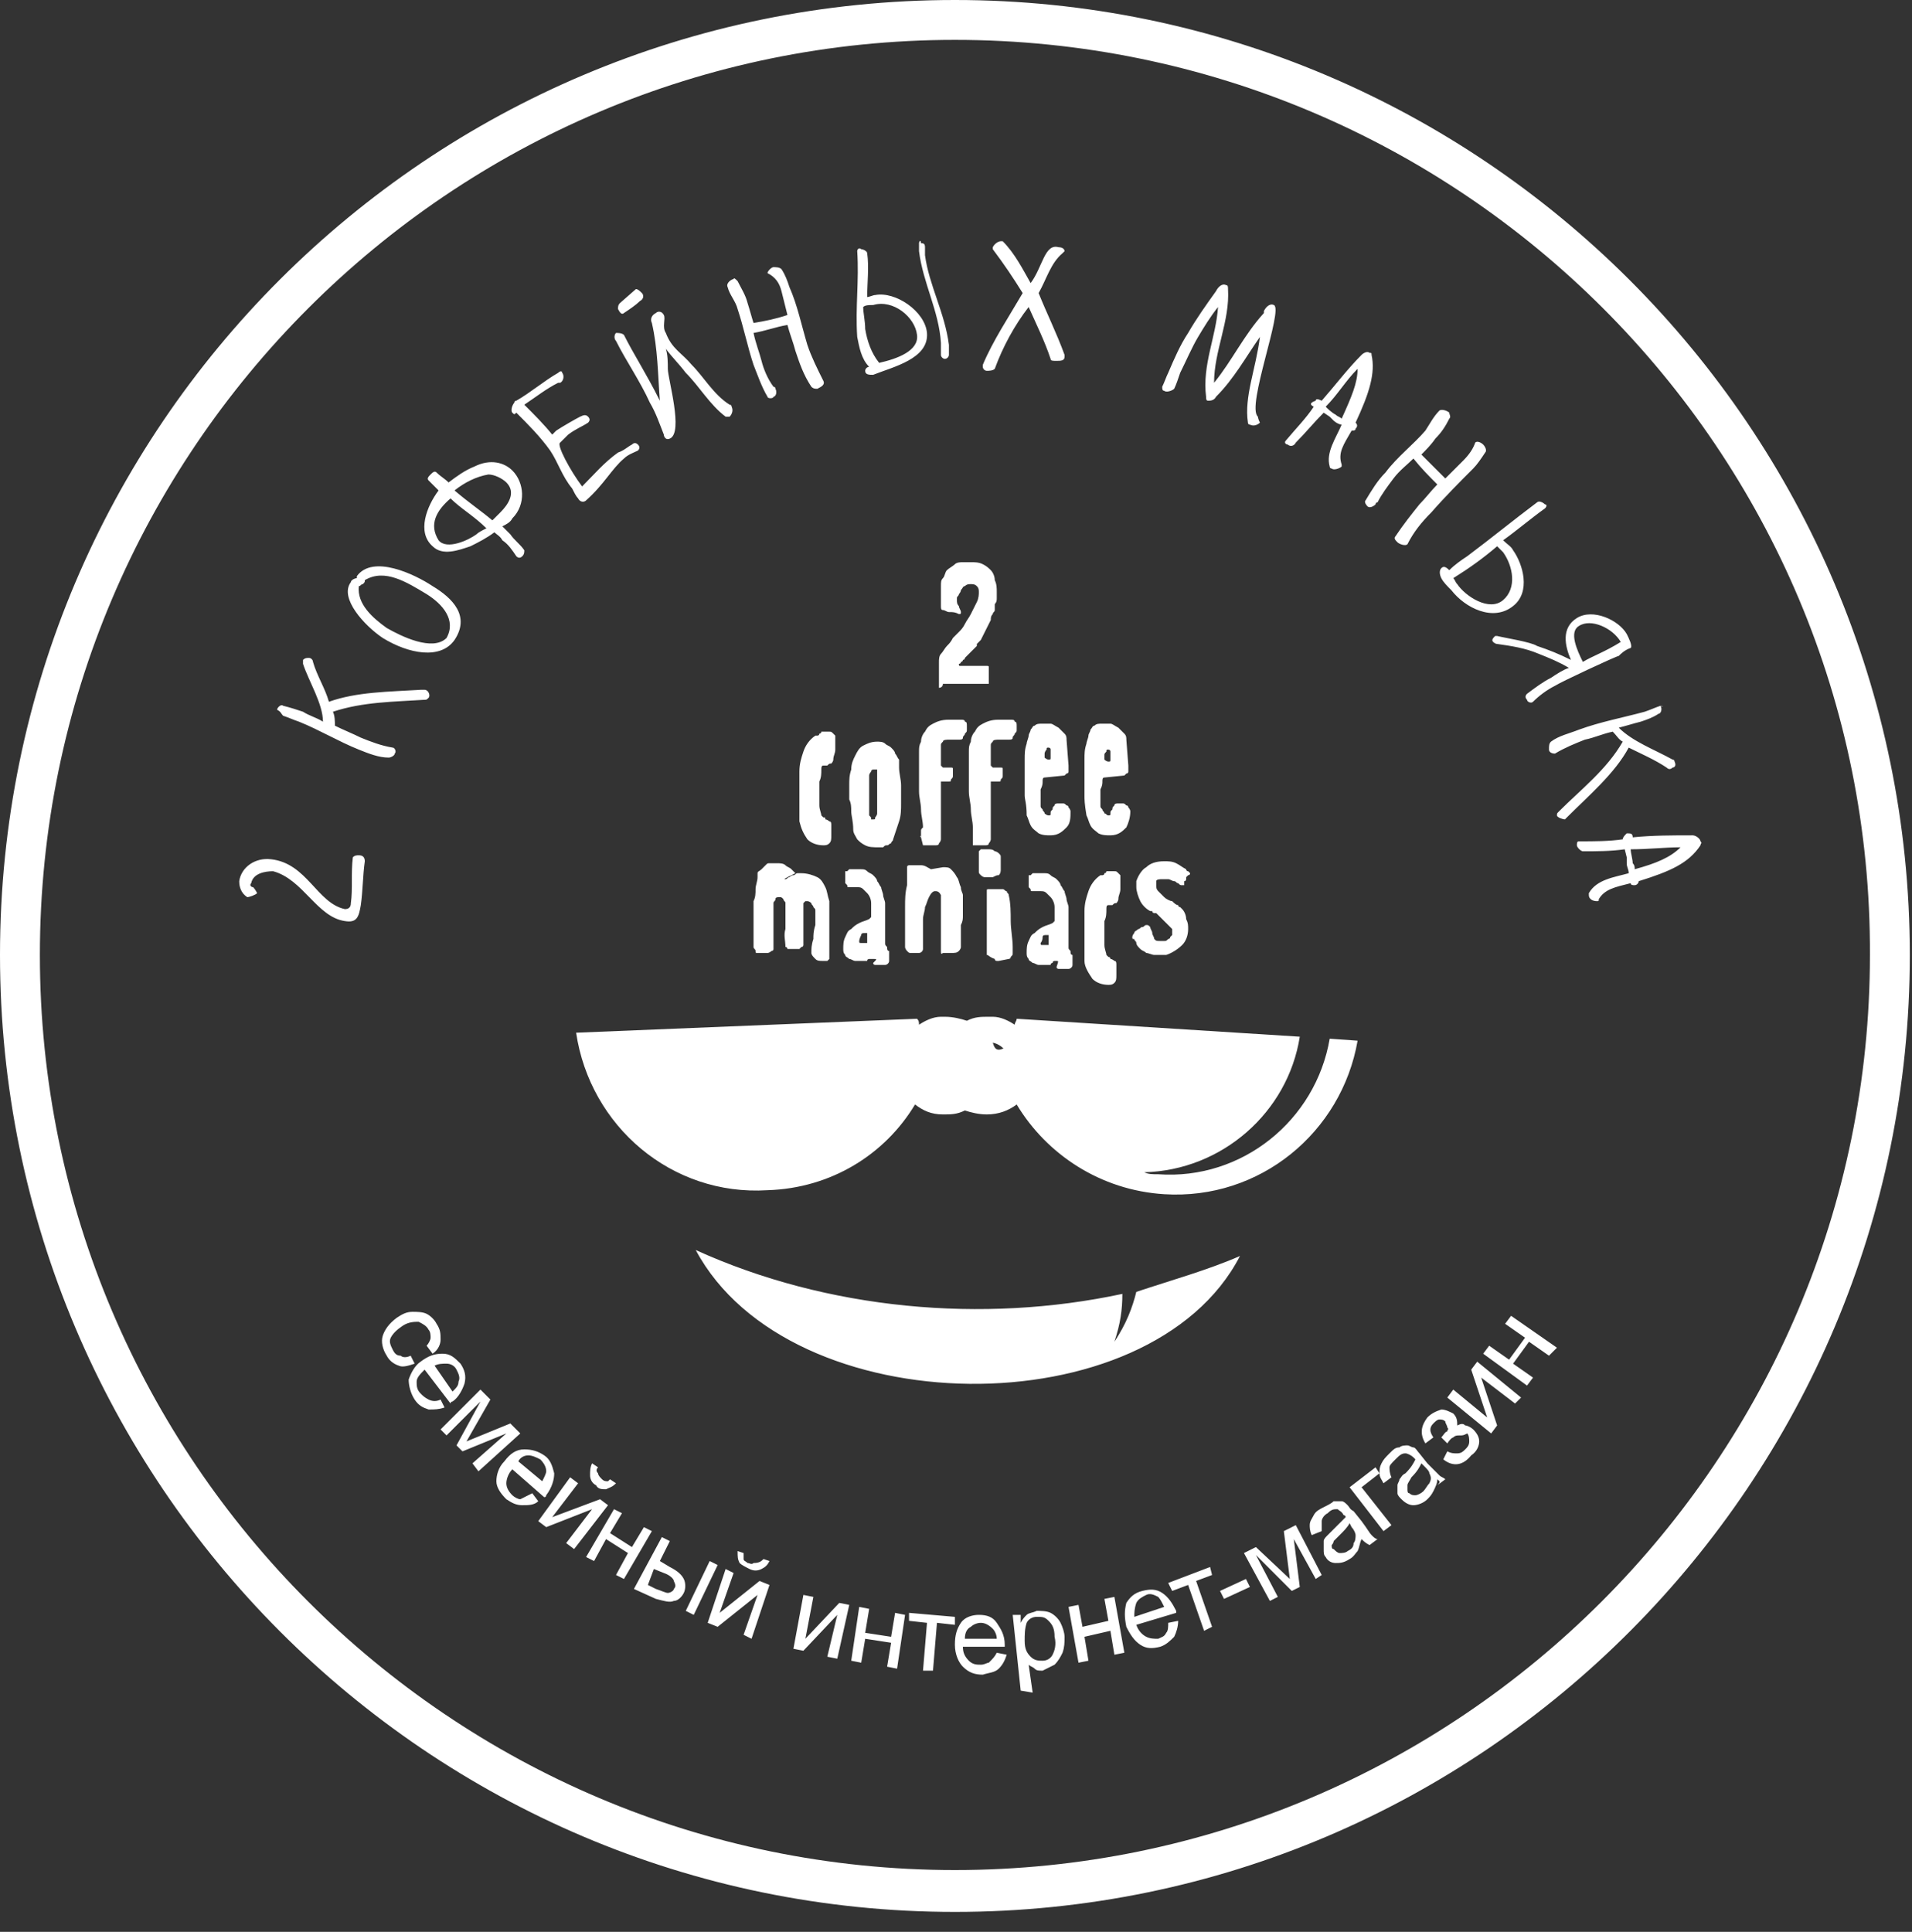
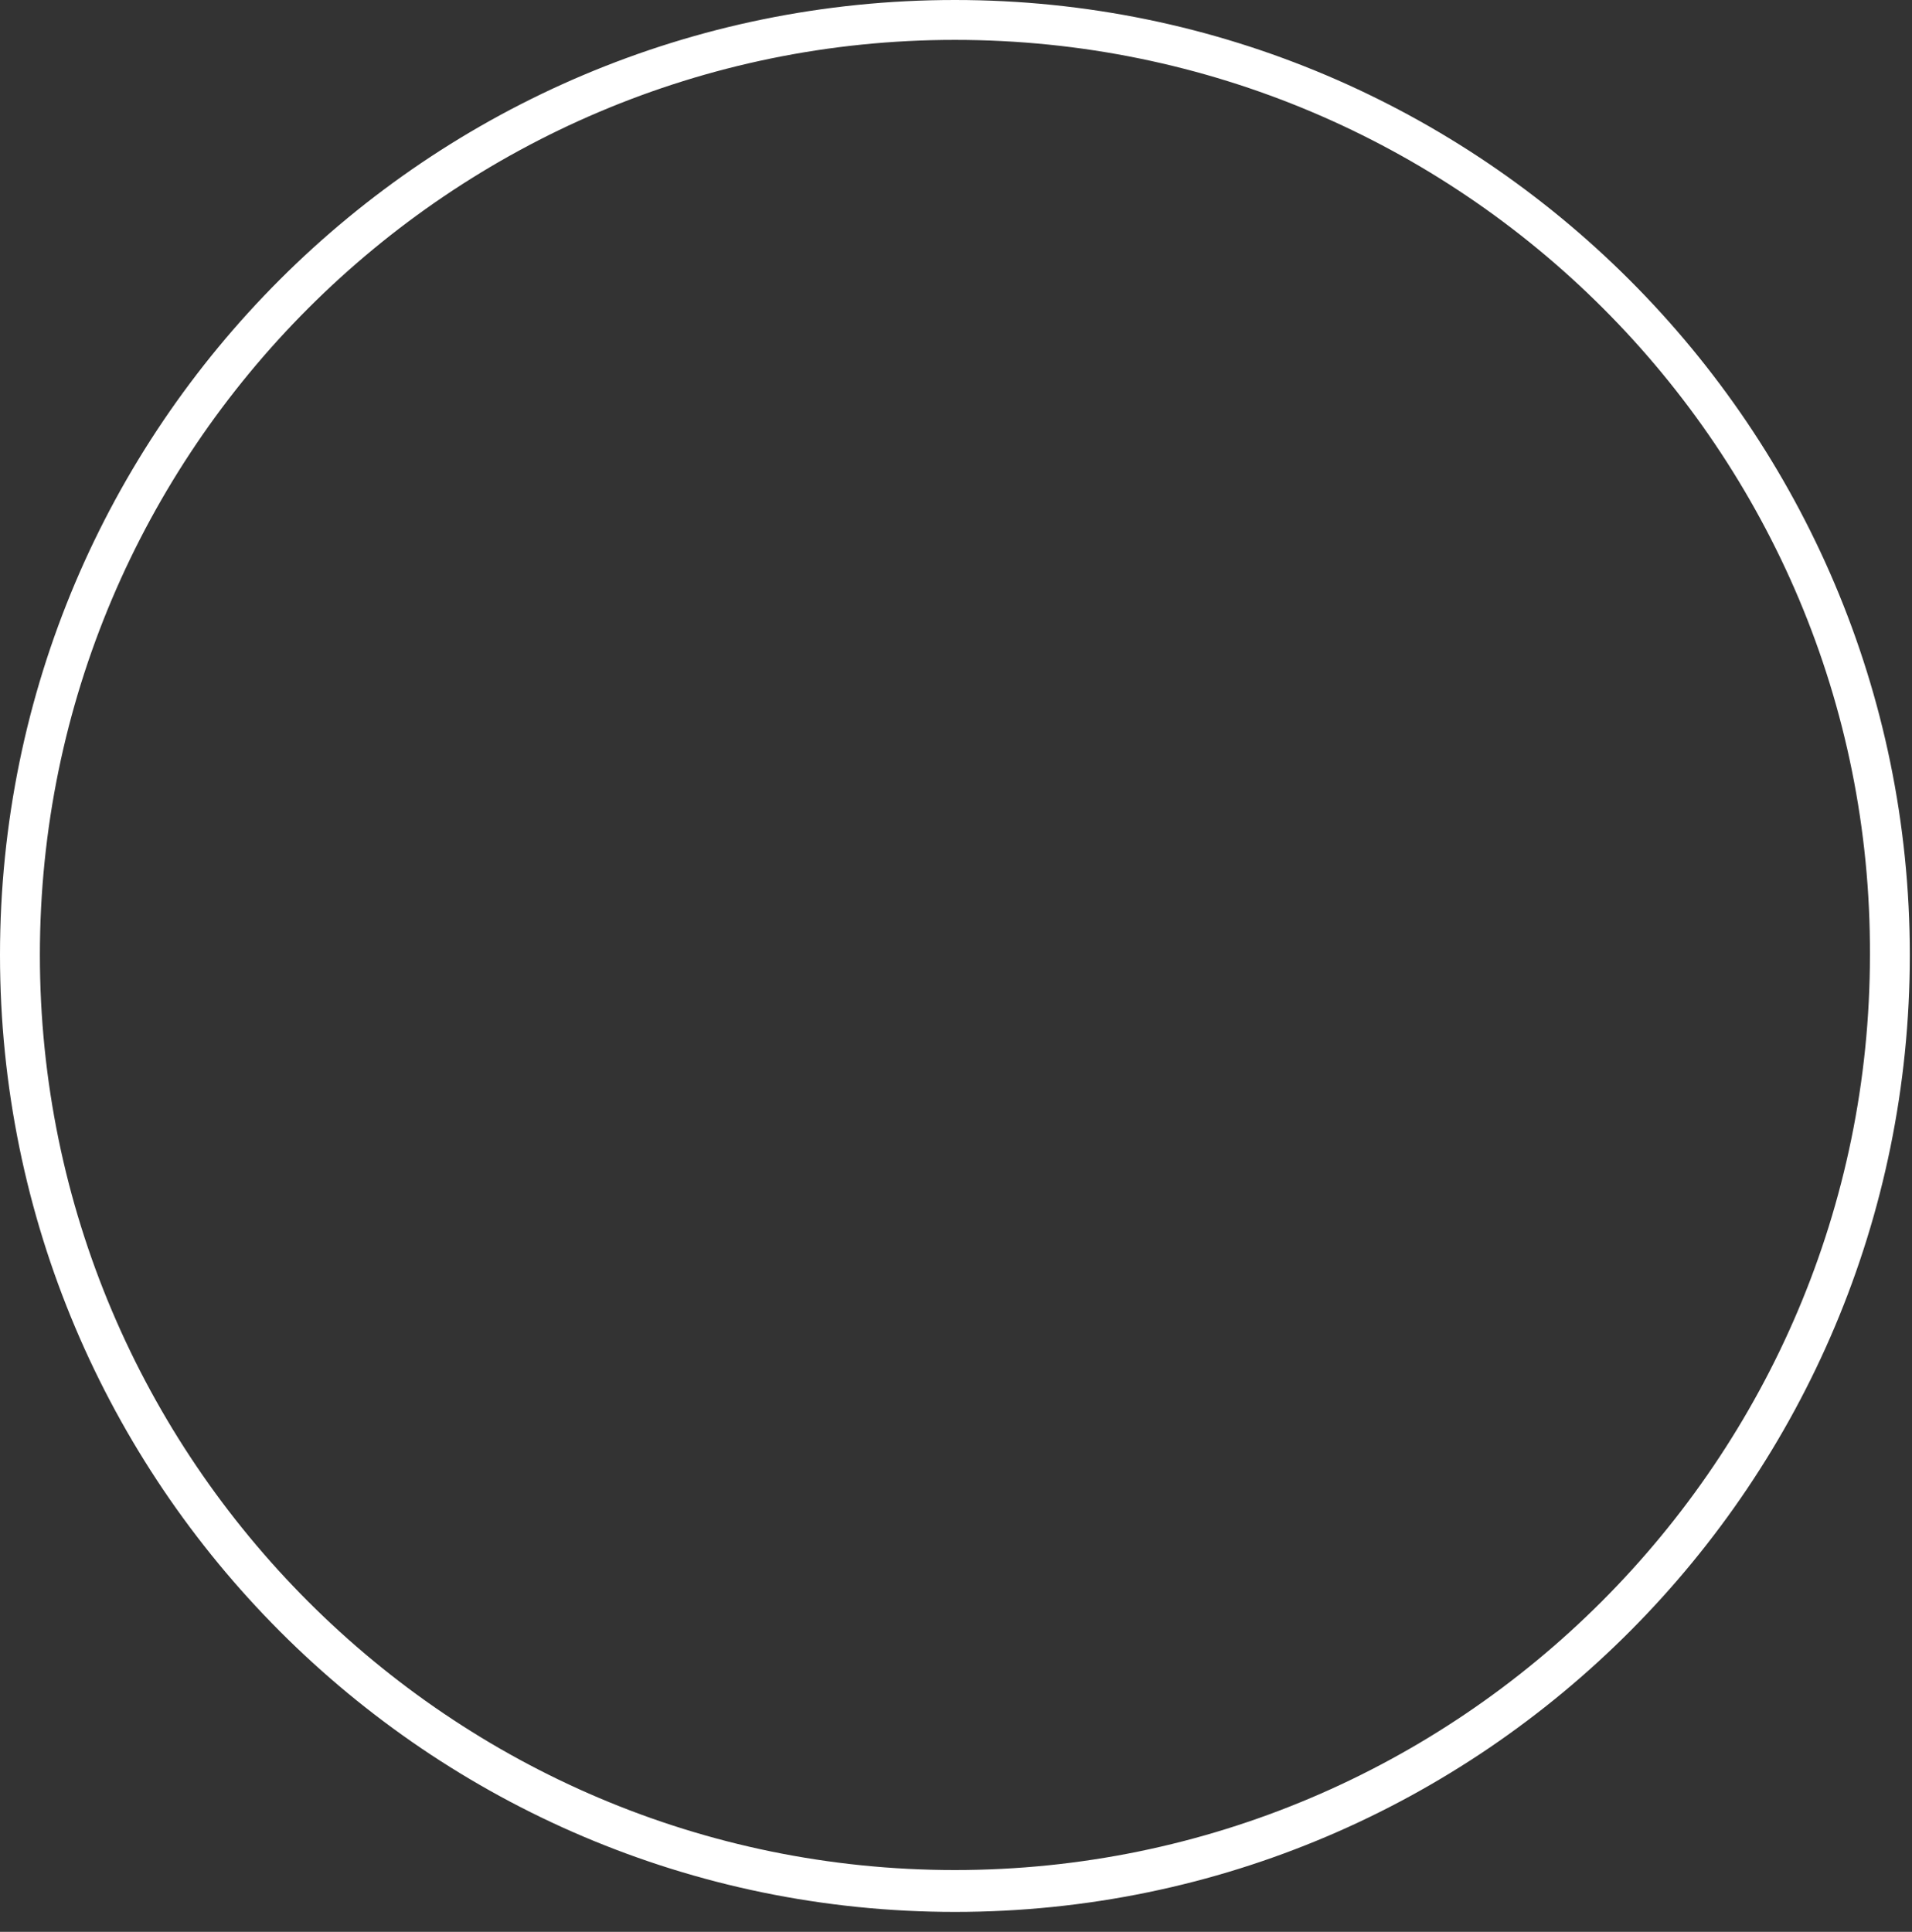
<svg xmlns="http://www.w3.org/2000/svg" width="97" height="98" viewBox="0 0 97 98" fill="none">
  <rect x="0" y="0" width="97" height="98" fill="#333333" stroke="none" />
-   <path d="M75.245 68.672L75.549 68.267L76.56 68.975L77.369 67.862L76.358 67.155L76.661 66.75L78.987 68.368L78.583 68.773L77.571 68.065L76.762 69.177L77.774 69.885L77.47 70.29L75.245 68.672ZM73.425 70.897L73.728 70.492L75.448 71.908L74.638 69.481L74.942 69.076L77.167 70.897L76.863 71.2L75.144 69.885L75.953 72.312L75.65 72.717L73.425 70.897ZM73.425 73.223L73.121 72.919C73.222 72.818 73.324 72.616 73.425 72.616C73.425 72.515 73.526 72.515 73.425 72.414C73.425 72.312 73.324 72.211 73.324 72.11C73.222 72.009 73.121 72.009 73.02 72.009C72.919 72.009 72.818 72.11 72.717 72.211C72.515 72.414 72.515 72.616 72.717 72.919L72.312 73.223C72.009 72.717 72.11 72.312 72.413 71.908C72.616 71.706 72.818 71.605 73.121 71.503C73.324 71.503 73.526 71.605 73.728 71.706C73.93 71.908 73.93 72.11 73.93 72.312C74.133 72.211 74.234 72.211 74.335 72.312C74.436 72.312 74.638 72.414 74.74 72.515C74.942 72.717 75.043 72.919 75.043 73.122C75.043 73.324 74.942 73.627 74.638 73.83C74.234 74.335 73.728 74.436 73.222 74.032L73.425 73.627C73.627 73.728 73.728 73.728 73.93 73.728C74.133 73.728 74.234 73.627 74.335 73.526C74.436 73.425 74.537 73.324 74.537 73.122C74.537 73.02 74.537 72.818 74.436 72.717C74.234 72.818 74.234 72.818 74.032 72.818C73.93 72.818 73.829 72.818 73.728 72.919C73.728 72.919 73.627 72.919 73.425 73.223C73.526 73.122 73.526 73.122 73.425 73.223ZM72.11 74.234C72.009 74.436 71.908 74.639 71.604 74.942C71.503 75.144 71.402 75.246 71.402 75.347C71.402 75.448 71.402 75.549 71.402 75.549C71.402 75.65 71.402 75.751 71.503 75.751C71.604 75.852 71.706 75.852 71.807 75.852C71.908 75.852 72.11 75.751 72.211 75.65C72.312 75.549 72.413 75.347 72.515 75.246C72.616 75.043 72.616 74.942 72.515 74.74C72.515 74.639 72.413 74.537 72.211 74.335L72.11 74.234ZM72.919 75.043C72.919 75.246 72.818 75.448 72.717 75.65C72.616 75.852 72.515 75.953 72.413 76.055C72.211 76.257 71.908 76.358 71.706 76.358C71.503 76.358 71.301 76.257 71.099 76.055C70.998 75.953 70.896 75.852 70.896 75.751C70.896 75.65 70.896 75.549 70.896 75.347C70.896 75.246 70.998 75.144 70.998 75.043C71.099 74.942 71.099 74.841 71.301 74.74C71.604 74.436 71.706 74.234 71.807 74.032L71.706 73.931C71.604 73.83 71.402 73.728 71.301 73.728C71.099 73.728 70.998 73.83 70.795 74.032C70.593 74.234 70.492 74.335 70.492 74.436C70.492 74.537 70.492 74.74 70.593 74.942L70.189 75.246C70.087 75.043 69.986 74.942 69.986 74.74C69.986 74.537 69.986 74.436 70.087 74.234C70.189 74.032 70.29 73.931 70.492 73.728C70.694 73.526 70.795 73.425 70.998 73.425C71.099 73.324 71.301 73.324 71.402 73.324C71.503 73.324 71.604 73.425 71.706 73.425C71.807 73.425 71.908 73.627 72.009 73.728L72.413 74.234C72.717 74.537 72.919 74.74 73.02 74.841C73.121 74.942 73.222 74.942 73.324 75.043L72.919 75.347C73.121 75.144 73.02 75.144 72.919 75.043ZM68.469 75.448L69.784 74.436L69.986 74.74L69.076 75.448L70.593 77.369L70.189 77.673L68.469 75.448ZM68.469 77.268C68.368 77.471 68.166 77.673 67.963 77.875C67.862 77.976 67.761 78.077 67.66 78.178C67.66 78.28 67.559 78.381 67.559 78.381C67.559 78.482 67.559 78.583 67.66 78.583C67.761 78.684 67.862 78.785 67.963 78.785C68.065 78.785 68.267 78.785 68.368 78.684C68.57 78.583 68.671 78.482 68.671 78.28C68.772 78.178 68.772 77.976 68.772 77.875C68.772 77.774 68.671 77.572 68.57 77.471L68.469 77.268ZM69.076 78.077C68.975 78.28 68.975 78.482 68.874 78.684C68.772 78.785 68.671 78.987 68.469 79.089C68.166 79.291 67.963 79.291 67.761 79.291C67.559 79.291 67.357 79.19 67.255 78.987C67.154 78.886 67.154 78.785 67.154 78.583C67.154 78.482 67.154 78.28 67.154 78.178C67.154 78.077 67.255 77.976 67.357 77.875C67.458 77.774 67.559 77.673 67.66 77.572C67.963 77.268 68.166 77.066 68.267 76.965C68.267 76.864 68.166 76.864 68.166 76.864C68.065 76.661 67.963 76.661 67.862 76.56C67.66 76.56 67.559 76.56 67.357 76.763C67.154 76.864 67.053 77.066 67.053 77.167C67.053 77.268 67.053 77.471 67.053 77.673L66.548 77.875C66.446 77.673 66.446 77.471 66.446 77.369C66.446 77.167 66.548 77.066 66.649 76.864C66.75 76.661 66.952 76.56 67.154 76.459C67.357 76.358 67.559 76.257 67.66 76.156C67.862 76.156 67.963 76.156 68.065 76.156C68.166 76.156 68.267 76.257 68.368 76.358C68.469 76.459 68.469 76.56 68.671 76.661L69.076 77.167C69.379 77.572 69.481 77.774 69.582 77.875C69.683 77.976 69.784 78.077 69.885 78.077L69.481 78.381C69.278 78.28 69.177 78.178 69.076 78.077ZM63.109 78.785L63.716 78.482L65.435 80.1L65.132 77.673L65.739 77.369L67.053 79.898L66.75 80.1L65.637 78.077L65.941 80.505L65.536 80.707L63.716 78.886L64.828 81.01L64.424 81.213L63.109 78.785ZM62.098 81.111L61.895 80.707L63.21 80.1L63.412 80.505L62.098 81.111ZM59.266 80.302L61.39 79.493L61.491 79.898L60.682 80.201L61.491 82.527L61.086 82.73L60.277 80.403L59.468 80.707L59.266 80.302ZM57.546 82.022L59.063 81.516C58.962 81.314 58.861 81.111 58.76 81.01C58.558 80.909 58.355 80.808 58.153 80.909C57.951 81.01 57.749 81.111 57.648 81.314C57.546 81.617 57.546 81.819 57.546 82.022ZM59.266 82.325L59.771 82.224C59.771 82.527 59.67 82.831 59.569 83.033C59.367 83.235 59.165 83.438 58.861 83.539C58.457 83.64 58.153 83.64 57.85 83.438C57.546 83.235 57.344 82.932 57.142 82.527C57.041 82.022 57.041 81.718 57.142 81.314C57.344 81.01 57.546 80.808 57.951 80.707C58.355 80.606 58.659 80.606 58.962 80.808C59.266 81.01 59.468 81.314 59.67 81.718V81.819L57.648 82.426C57.749 82.73 57.951 82.932 58.153 83.033C58.355 83.134 58.558 83.134 58.76 83.134C58.962 83.033 59.063 83.033 59.165 82.831C59.266 82.73 59.266 82.527 59.266 82.325ZM54.209 81.516L54.715 81.415L54.917 82.527L56.232 82.224L56.029 81.111L56.535 81.01L57.041 83.842L56.535 83.943L56.333 82.73L55.018 83.033L55.22 84.247L54.715 84.348L54.209 81.516ZM51.984 83.235C51.984 83.64 52.085 83.842 52.287 84.044C52.49 84.247 52.692 84.247 52.894 84.247C53.096 84.247 53.299 84.145 53.4 83.943C53.501 83.741 53.602 83.438 53.501 83.033C53.501 82.628 53.4 82.426 53.198 82.224C52.995 82.022 52.894 82.022 52.591 82.022C52.389 82.022 52.186 82.123 52.085 82.325C51.984 82.628 51.984 82.932 51.984 83.235ZM51.782 85.764L51.377 81.921H51.782V82.325C51.883 82.123 51.984 82.022 52.085 81.921C52.186 81.819 52.389 81.819 52.591 81.718C52.793 81.718 53.096 81.718 53.299 81.819C53.501 81.921 53.703 82.123 53.804 82.325C53.906 82.527 54.007 82.831 54.007 83.033C54.007 83.336 54.007 83.539 53.906 83.842C53.804 84.044 53.703 84.247 53.501 84.449C53.299 84.55 53.096 84.651 52.894 84.752C52.692 84.752 52.591 84.752 52.49 84.651C52.389 84.55 52.287 84.55 52.186 84.449L52.389 85.865L51.782 85.764ZM48.95 83.134H50.568C50.568 82.932 50.467 82.73 50.366 82.628C50.163 82.426 49.961 82.325 49.759 82.325C49.557 82.325 49.354 82.426 49.253 82.527C49.051 82.628 48.95 82.831 48.95 83.134ZM50.568 83.842L51.074 83.943C50.973 84.247 50.871 84.449 50.669 84.651C50.467 84.853 50.163 84.853 49.86 84.955C49.456 84.955 49.152 84.853 48.849 84.55C48.646 84.348 48.444 83.943 48.444 83.438C48.444 82.932 48.545 82.628 48.748 82.325C48.95 82.022 49.354 81.921 49.658 81.921C50.062 81.921 50.366 82.022 50.568 82.325C50.77 82.628 50.973 82.932 50.973 83.438V83.539H48.849C48.849 83.842 48.95 84.044 49.152 84.247C49.354 84.449 49.557 84.449 49.759 84.449C49.961 84.449 50.062 84.348 50.163 84.348C50.366 84.145 50.467 84.044 50.568 83.842ZM46.118 81.819L48.444 82.022V82.426L47.534 82.325L47.332 84.752H46.826L47.028 82.325L46.118 82.224V81.819ZM43.59 81.516L44.095 81.617L43.893 82.831L45.208 83.033L45.41 81.819L45.916 81.921L45.511 84.651L45.005 84.55L45.208 83.336L43.893 83.134L43.691 84.348L43.185 84.247L43.59 81.516ZM40.758 80.909L41.264 81.01L40.859 83.134L42.578 81.314L43.084 81.415L42.477 84.145L41.971 84.044L42.477 81.921L40.758 83.741L40.252 83.64L40.758 80.909ZM38.735 79.089L39.038 79.19C38.937 79.392 38.836 79.493 38.634 79.594C38.432 79.695 38.229 79.695 38.027 79.594C37.825 79.493 37.623 79.392 37.521 79.291C37.42 79.089 37.42 78.987 37.42 78.684L37.724 78.785C37.724 78.886 37.724 78.987 37.724 79.089C37.724 79.19 37.825 79.19 37.926 79.291C38.027 79.291 38.128 79.392 38.229 79.291C38.533 79.291 38.634 79.19 38.735 79.089ZM36.813 79.594L37.218 79.797L36.51 81.819L38.533 80.201L39.038 80.403L38.128 83.134L37.724 82.932L38.432 80.909L36.409 82.527L35.903 82.325L36.813 79.594ZM32.869 80.403L33.274 80.606C33.577 80.707 33.779 80.808 33.88 80.808C33.982 80.808 34.184 80.707 34.184 80.606C34.285 80.504 34.285 80.403 34.184 80.201C34.184 80.1 33.982 79.898 33.678 79.797L33.173 79.594L32.869 80.403ZM33.577 77.976L33.982 78.178L33.476 79.19L33.982 79.493C34.386 79.695 34.589 79.898 34.69 80.1C34.791 80.302 34.791 80.606 34.69 80.808C34.589 81.01 34.386 81.213 34.184 81.213C33.982 81.314 33.678 81.213 33.274 81.111L32.161 80.606L33.577 77.976ZM36.004 79.19L36.409 79.392L35.195 81.921L34.791 81.718L36.004 79.19ZM31.15 76.56L31.554 76.763L30.948 77.774L32.06 78.482L32.667 77.471L33.071 77.673L31.655 80.1L31.251 79.898L31.858 78.785L30.745 78.077L30.139 79.19L29.734 78.987L31.15 76.56ZM30.948 75.043L31.251 75.246C31.049 75.448 30.948 75.448 30.745 75.549C30.543 75.549 30.341 75.549 30.24 75.347C30.037 75.246 29.936 75.043 29.936 74.841C29.936 74.639 29.936 74.436 30.037 74.234L30.341 74.436C30.24 74.537 30.24 74.639 30.341 74.74C30.341 74.841 30.442 74.942 30.543 75.043C30.644 75.144 30.745 75.144 30.846 75.144C30.745 75.246 30.846 75.144 30.948 75.043ZM28.925 74.942L29.329 75.246L28.015 76.965L30.442 76.055L30.846 76.358L29.127 78.583L28.723 78.28L30.037 76.56L27.711 77.471L27.307 77.167L28.925 74.942ZM26.295 74.133L27.509 75.144C27.61 74.942 27.711 74.74 27.711 74.639C27.711 74.436 27.61 74.234 27.408 74.032C27.206 73.931 27.003 73.83 26.801 73.83C26.599 73.83 26.396 73.931 26.295 74.133ZM27.003 75.751L27.307 76.156C27.104 76.358 26.801 76.358 26.498 76.358C26.194 76.358 25.992 76.257 25.689 76.055C25.385 75.751 25.183 75.448 25.183 75.144C25.183 74.841 25.284 74.436 25.587 74.133C25.891 73.728 26.194 73.526 26.599 73.526C27.003 73.526 27.307 73.627 27.61 73.83C27.913 74.032 28.015 74.335 28.116 74.74C28.116 75.043 28.015 75.448 27.711 75.852C27.711 75.852 27.711 75.953 27.61 75.953L25.992 74.537C25.79 74.74 25.689 75.043 25.689 75.246C25.689 75.448 25.79 75.65 25.992 75.852C26.093 75.953 26.295 76.055 26.396 76.055C26.599 75.953 26.801 75.852 27.003 75.751ZM24.374 70.492L24.879 70.998L23.666 73.122L25.891 72.211L26.396 72.717L24.273 74.639L23.969 74.234L25.689 72.717L23.463 73.627L23.16 73.324L24.374 71.099L22.654 72.818L22.351 72.515L24.374 70.492ZM22.048 69.278L22.958 70.593C23.16 70.391 23.261 70.29 23.261 70.088C23.362 69.885 23.261 69.683 23.16 69.481C23.059 69.278 22.857 69.177 22.654 69.177C22.452 69.177 22.25 69.177 22.048 69.278ZM22.351 70.998L22.553 71.402C22.25 71.503 22.048 71.503 21.744 71.503C21.441 71.402 21.238 71.301 21.036 70.998C20.834 70.694 20.733 70.29 20.733 69.986C20.834 69.683 21.036 69.278 21.34 69.076C21.744 68.773 22.048 68.672 22.452 68.672C22.857 68.672 23.059 68.874 23.362 69.177C23.565 69.481 23.666 69.784 23.565 70.189C23.463 70.492 23.261 70.897 22.958 71.099C22.958 71.099 22.857 71.099 22.857 71.2L21.542 69.481C21.34 69.683 21.137 69.885 21.137 70.088C21.137 70.29 21.137 70.492 21.34 70.694C21.441 70.796 21.542 70.897 21.744 70.998C21.946 71.099 22.149 71.099 22.351 70.998ZM20.834 68.773L21.036 69.177C20.733 69.278 20.429 69.38 20.227 69.278C19.924 69.177 19.721 68.975 19.62 68.773C19.418 68.469 19.317 68.065 19.418 67.761C19.519 67.458 19.721 67.155 20.126 66.851C20.429 66.649 20.632 66.548 20.935 66.548C21.137 66.548 21.441 66.548 21.643 66.649C21.845 66.75 22.048 66.952 22.149 67.155C22.351 67.458 22.351 67.66 22.351 67.964C22.351 68.166 22.25 68.469 21.947 68.672L21.643 68.267C21.744 68.166 21.845 67.964 21.845 67.862C21.845 67.761 21.845 67.559 21.744 67.458C21.643 67.256 21.441 67.155 21.238 67.053C21.036 67.053 20.733 67.053 20.429 67.256C20.126 67.458 19.924 67.66 19.823 67.862C19.721 68.065 19.823 68.267 19.924 68.469C20.025 68.672 20.126 68.773 20.328 68.773C20.429 68.874 20.632 68.874 20.834 68.773ZM85.258 42.983C84.752 43.489 84.044 43.792 82.932 44.096C82.932 43.994 82.932 43.893 82.831 43.792C82.831 43.59 82.729 43.286 82.729 43.084C83.64 43.084 84.449 42.983 85.258 42.983ZM82.325 42.578C81.617 42.68 80.909 42.68 80.1 42.68C79.999 42.68 79.999 42.781 79.999 42.882C79.999 42.983 80.201 43.185 80.302 43.185C81.01 43.185 81.718 43.185 82.426 43.084L82.527 43.489C82.527 43.59 82.527 43.691 82.527 43.792C82.527 43.994 82.628 44.096 82.628 44.298C81.92 44.5 81.01 44.601 80.606 45.309V45.41C80.606 45.612 80.808 45.714 81.01 45.714C81.111 45.714 81.111 45.714 81.111 45.612C81.415 45.107 81.92 45.006 82.729 44.803C82.729 44.905 82.831 44.905 82.932 44.905C83.033 44.905 83.134 44.803 83.134 44.702C84.752 44.197 85.662 43.792 86.269 42.882C86.269 42.781 86.37 42.781 86.269 42.68C86.269 42.578 86.067 42.376 85.865 42.376C84.853 42.376 83.842 42.376 82.831 42.477C82.831 42.275 82.729 42.275 82.527 42.275C82.426 42.376 82.325 42.477 82.325 42.578ZM84.246 35.802C83.943 35.904 83.741 36.005 83.437 36.106C82.325 36.409 81.212 36.611 80.1 37.016C79.594 37.218 79.088 37.319 78.684 37.623C78.583 37.724 78.583 37.825 78.583 38.027C78.583 38.129 78.684 38.23 78.886 38.23C79.392 37.926 79.897 37.724 80.403 37.522C80.909 37.42 81.313 37.218 81.819 37.117C82.021 37.319 82.123 37.522 82.325 37.623C81.516 39.039 80.201 40.05 79.088 41.163C78.987 41.264 78.987 41.264 78.987 41.365C78.987 41.466 79.291 41.567 79.392 41.567L79.493 41.466C80.606 40.353 81.92 39.241 82.628 37.926C83.235 38.23 83.943 38.533 84.55 38.938C84.651 39.039 84.752 39.039 84.853 38.938C84.954 38.938 85.055 38.836 84.954 38.634C84.954 38.634 84.954 38.533 84.853 38.533C83.943 38.027 82.831 37.623 82.123 36.915C82.527 36.814 82.831 36.712 83.235 36.611C83.538 36.51 83.842 36.409 84.145 36.207C84.246 36.207 84.347 36.005 84.246 35.802C84.449 35.904 84.347 35.802 84.246 35.802ZM82.224 32.566C81.415 33.072 80.808 33.274 80.302 33.577C79.999 32.971 79.594 32.06 80.1 31.757C80.707 31.352 81.819 31.858 82.224 32.566ZM82.729 32.869C82.831 32.768 82.628 32.364 82.527 32.161C82.123 31.453 80.808 30.847 79.999 31.352C79.19 31.858 79.392 32.768 79.695 33.476C79.088 33.173 78.583 32.971 77.976 32.768C77.672 32.566 76.358 32.364 75.953 32.263C75.852 32.263 75.852 32.263 75.852 32.263C75.751 32.364 75.65 32.465 75.751 32.566C75.751 32.566 75.852 32.667 75.953 32.667C76.661 32.768 77.369 32.869 78.077 33.173C78.583 33.375 79.088 33.577 79.594 33.881C79.291 33.982 78.987 34.184 78.684 34.386C78.279 34.589 77.875 34.892 77.47 35.196C77.369 35.297 77.369 35.398 77.47 35.499C77.47 35.6 77.672 35.701 77.774 35.6C78.077 35.297 78.482 34.993 78.886 34.791C79.19 34.589 82.021 33.274 82.123 33.274C82.224 33.173 82.426 32.971 82.729 32.869ZM75.953 27.711C76.054 27.813 76.156 27.914 76.257 28.015C76.762 28.723 76.965 29.835 76.257 30.442C75.549 31.049 74.335 30.24 73.93 29.633C73.829 29.532 73.829 29.431 73.728 29.33C74.537 28.824 75.245 28.318 75.953 27.711ZM77.976 25.486C76.762 26.397 75.65 27.307 74.436 28.217C74.133 28.419 73.829 28.622 73.526 28.925C73.324 28.723 73.222 28.723 73.121 28.824C73.02 28.925 73.02 29.127 73.121 29.33C73.222 29.532 73.425 29.734 73.627 29.936C74.335 30.847 75.751 31.555 76.762 30.745C77.672 30.038 77.268 28.622 76.762 27.914C76.661 27.711 76.459 27.61 76.257 27.408C76.965 26.902 77.672 26.296 78.38 25.79C78.482 25.689 78.482 25.588 78.38 25.588C78.279 25.486 78.077 25.385 77.976 25.486ZM74.234 23.363C73.93 23.666 73.627 23.969 73.324 24.273C72.919 23.868 72.515 23.464 72.11 23.059C72.312 22.857 72.616 22.553 72.818 22.25C73.121 21.947 73.324 21.643 73.526 21.239C73.627 21.138 73.526 21.036 73.526 20.935C73.425 20.834 73.121 20.733 73.02 20.834C72.717 21.138 72.515 21.542 72.312 21.846C71.706 22.553 70.896 23.16 70.29 23.969C69.885 24.374 69.582 24.88 69.278 25.385C69.177 25.486 69.379 25.689 69.379 25.689C69.481 25.79 69.683 25.689 69.784 25.588C69.784 25.588 69.784 25.486 69.885 25.486C70.087 25.082 70.391 24.677 70.694 24.273C70.998 23.868 71.402 23.565 71.706 23.261C72.11 23.767 72.515 24.172 72.919 24.576C72.616 24.88 72.312 25.284 72.009 25.588C71.604 26.093 71.2 26.599 70.795 27.206C70.694 27.307 70.795 27.408 70.896 27.509C70.998 27.61 71.301 27.711 71.402 27.61C71.706 27.003 72.11 26.498 72.616 25.992C73.324 25.183 74.032 24.475 74.74 23.767C74.942 23.565 75.144 23.261 75.346 22.958C75.448 22.857 75.346 22.655 75.245 22.553C75.144 22.452 74.942 22.351 74.841 22.452C74.74 22.756 74.537 23.059 74.234 23.363ZM68.874 18.71C68.874 19.418 68.57 20.126 68.065 21.239C67.963 21.138 67.862 21.138 67.761 21.036C67.559 20.935 67.357 20.733 67.255 20.632C67.862 20.025 68.267 19.317 68.874 18.71ZM66.649 20.632C66.244 21.239 65.739 21.744 65.233 22.351C65.132 22.452 65.233 22.553 65.334 22.553C65.435 22.655 65.637 22.655 65.739 22.452C66.244 21.947 66.649 21.441 67.154 20.935L67.458 21.138C67.559 21.239 67.559 21.239 67.66 21.34C67.761 21.441 67.963 21.542 68.065 21.542C67.761 22.25 67.255 22.958 67.458 23.666C67.458 23.666 67.458 23.767 67.559 23.767C67.66 23.868 67.963 23.767 68.065 23.666V23.565C67.862 22.958 68.166 22.553 68.57 21.846C68.671 21.846 68.772 21.846 68.772 21.744C68.874 21.643 68.874 21.542 68.772 21.441C69.481 19.924 69.784 18.913 69.582 18.002C69.582 17.901 69.582 17.901 69.481 17.901C69.379 17.8 69.177 17.901 69.076 18.002C68.368 18.71 67.761 19.519 67.053 20.328C66.851 20.227 66.75 20.227 66.75 20.328C66.446 20.43 66.446 20.531 66.649 20.632ZM63.817 21.138C63.21 20.632 65.132 15.676 64.626 15.474C64.424 15.373 64.221 15.575 64.12 15.777C64.12 15.777 64.12 15.777 64.12 15.879C63.109 16.991 62.502 18.306 61.592 19.418C61.592 17.8 62.401 16.283 62.3 14.665C62.3 14.564 62.3 14.463 62.199 14.463C61.996 14.361 61.794 14.564 61.693 14.766C61.187 15.474 60.682 16.182 60.277 16.89C59.873 17.497 59.569 18.205 59.266 18.913C59.165 19.115 59.063 19.418 58.962 19.62C58.962 19.722 58.962 19.823 59.063 19.823C59.165 19.924 59.468 19.823 59.569 19.722C59.67 19.519 59.771 19.216 59.873 18.913C60.176 18.306 60.479 17.598 60.783 17.092C61.086 16.586 61.39 16.081 61.794 15.575C61.693 17.092 60.985 18.508 61.187 20.126C61.187 20.227 61.187 20.328 61.288 20.328C61.39 20.328 61.592 20.328 61.693 20.126C62.603 19.216 63.21 18.104 63.918 17.092C63.716 18.71 63.109 20.126 63.311 21.441C63.311 21.542 63.412 21.542 63.412 21.542C63.615 21.643 63.817 21.542 63.918 21.441C63.817 21.239 63.817 21.138 63.817 21.138ZM52.287 14.361C51.883 13.653 51.478 12.844 50.871 12.238H50.77C50.669 12.238 50.467 12.339 50.366 12.541V12.642C50.973 13.451 51.377 14.058 51.883 14.867C51.175 16.081 50.366 17.294 49.86 18.508V18.609C49.86 18.71 49.961 18.811 50.062 18.811C50.163 18.811 50.366 18.811 50.467 18.71C50.871 17.598 51.478 16.485 52.186 15.575C52.591 16.485 52.995 17.294 53.299 18.205C53.299 18.306 53.4 18.306 53.602 18.306C53.804 18.306 54.007 18.306 54.007 18.104V18.002C53.602 16.89 53.096 15.879 52.692 14.867C53.096 14.159 53.299 13.35 53.906 12.844L54.007 12.743C54.007 12.642 53.906 12.541 53.703 12.541C52.995 12.339 52.894 13.552 52.287 14.361ZM46.624 12.339C46.624 12.44 46.624 12.642 46.624 12.743C46.826 14.361 47.635 15.777 47.736 17.395C47.736 17.598 47.736 17.699 47.736 18.002C47.736 18.104 47.837 18.205 47.938 18.205C48.04 18.205 48.141 18.104 48.141 18.002C48.141 17.8 48.141 17.598 48.141 17.497C47.938 15.879 47.129 14.463 46.927 12.945C46.927 12.844 46.927 12.642 46.927 12.541C46.927 12.339 46.826 12.339 46.725 12.339C46.725 12.136 46.624 12.238 46.624 12.339ZM46.523 16.991C46.624 17.8 45.511 18.205 44.601 18.407C44.196 17.901 43.994 17.294 43.893 16.688C43.893 16.283 43.792 15.879 43.792 15.575C43.893 15.474 44.095 15.474 44.298 15.474C45.309 15.171 46.421 16.081 46.523 16.991ZM43.489 12.743C43.59 14.26 43.387 15.575 43.489 17.092C43.59 17.598 43.691 18.205 44.095 18.609C43.994 18.609 43.893 18.71 43.893 18.811C43.893 19.014 44.095 19.014 44.298 19.014C45.309 18.609 47.129 18.205 47.028 16.89C46.927 15.777 45.41 14.766 44.399 14.968C44.298 14.968 44.095 15.069 43.994 15.069C43.994 14.361 44.095 13.552 43.994 12.844C43.994 12.743 43.792 12.642 43.691 12.642C43.59 12.541 43.489 12.642 43.489 12.743ZM39.645 14.766C39.746 15.171 39.848 15.575 39.949 15.98C39.342 16.182 38.836 16.283 38.229 16.384C38.128 16.081 38.027 15.676 37.926 15.373C37.825 14.968 37.623 14.665 37.42 14.26C37.319 14.159 37.218 14.058 37.218 14.159C37.117 14.159 36.813 14.361 36.915 14.564C37.016 14.968 37.319 15.272 37.42 15.676C37.724 16.586 37.926 17.598 38.229 18.508C38.432 19.014 38.634 19.62 38.937 20.126C38.937 20.227 39.241 20.227 39.241 20.126C39.342 20.126 39.443 19.924 39.342 19.722C39.342 19.722 39.342 19.62 39.241 19.62C38.937 19.216 38.735 18.71 38.634 18.306C38.533 17.901 38.331 17.395 38.229 16.89C38.836 16.789 39.342 16.586 39.949 16.485C40.05 16.89 40.252 17.395 40.353 17.8C40.556 18.407 40.758 19.014 41.162 19.62C41.264 19.722 41.365 19.722 41.466 19.722C41.668 19.62 41.87 19.519 41.769 19.317C41.466 18.71 41.162 18.104 40.96 17.497C40.657 16.485 40.454 15.474 40.05 14.564C39.949 14.26 39.848 13.957 39.645 13.653C39.544 13.552 39.342 13.552 39.241 13.552C39.14 13.552 38.937 13.755 38.937 13.856C39.342 14.058 39.544 14.361 39.645 14.766ZM31.655 15.879C31.959 15.676 32.262 15.474 32.465 15.272C32.667 15.171 32.667 14.968 32.566 14.867C32.465 14.766 32.364 14.665 32.262 14.665C32.262 14.665 32.262 14.665 31.453 15.373C31.352 15.474 31.352 15.575 31.352 15.676C31.453 15.879 31.554 15.98 31.655 15.879ZM33.88 18.71C33.88 18.407 33.88 18.002 33.779 17.699C34.083 18.104 34.487 18.508 34.791 18.913C35.499 19.62 36.004 20.531 36.813 21.138C36.915 21.138 36.915 21.138 37.016 21.138C37.117 21.036 37.218 20.834 37.117 20.632C37.117 20.632 37.117 20.531 37.016 20.531C36.207 20.025 35.701 19.115 35.094 18.508C34.589 17.901 34.083 17.699 33.779 16.89C33.577 16.586 33.779 16.182 33.678 15.98C33.577 15.777 33.375 15.777 33.274 15.879C33.071 15.98 32.97 16.182 33.071 16.384C33.375 17.699 33.375 19.014 33.476 20.328C32.768 18.913 32.161 18.002 31.655 16.991C31.554 16.89 31.352 16.89 31.251 16.89C31.15 16.991 31.15 17.193 31.251 17.294C31.757 18.306 32.465 19.317 32.97 20.43C33.274 20.935 33.476 21.542 33.678 22.048C33.678 22.149 33.779 22.351 33.982 22.25C34.69 21.947 33.88 19.216 33.88 18.71ZM31.655 23.261C31.858 23.059 32.161 22.958 32.364 22.857C32.465 22.756 32.465 22.655 32.364 22.553C32.262 22.452 32.161 22.452 32.06 22.553C31.858 22.655 31.655 22.857 31.352 22.958C30.644 23.464 30.139 24.07 29.532 24.677C28.925 23.868 28.217 22.553 28.419 22.452C28.52 22.351 28.621 22.25 28.824 22.048C29.228 21.744 29.532 21.643 29.835 21.441C29.936 21.34 29.936 21.239 29.835 21.138C29.734 21.036 29.633 21.036 29.43 21.138C29.228 21.239 28.52 21.643 28.217 21.846C28.116 21.947 28.015 22.048 28.015 22.048C27.61 21.542 27.104 21.036 26.599 20.531C27.206 20.126 27.711 19.722 28.318 19.418C28.318 19.418 28.318 19.418 28.419 19.418C28.621 19.317 28.621 19.014 28.52 18.913C28.52 18.811 28.419 18.811 28.318 18.913C27.61 19.317 26.902 19.924 26.194 20.328C26.194 20.328 26.093 20.328 26.093 20.43C25.992 20.531 25.891 20.834 25.992 20.935C26.093 21.036 26.093 21.036 26.194 20.935C26.801 21.542 27.408 22.149 27.913 22.857C28.318 23.464 28.52 24.172 29.026 24.779C29.127 24.981 29.228 25.183 29.329 25.284C29.43 25.486 29.633 25.486 29.734 25.385C30.644 24.576 31.049 23.767 31.655 23.261ZM24.677 26.801C24.475 26.902 24.273 27.003 24.171 27.105C23.767 27.408 22.654 27.914 22.25 27.408C21.744 26.599 22.149 25.891 22.857 25.284C23.362 25.79 24.07 26.194 24.677 26.801ZM23.059 24.88C23.565 24.475 24.171 24.172 24.778 24.07C25.082 24.07 25.486 24.273 25.689 24.475C26.194 24.981 25.79 25.588 25.385 25.992C25.284 26.093 25.082 26.296 24.98 26.397C24.374 25.891 23.767 25.486 23.059 24.88ZM21.744 24.374C21.946 24.576 22.048 24.677 22.25 24.88C21.643 25.689 21.137 27.003 21.947 27.711C22.452 28.217 23.261 27.914 23.868 27.711C24.273 27.509 24.677 27.307 25.082 27.003C25.183 27.105 25.385 27.206 25.486 27.408C25.79 27.61 25.992 27.914 26.194 28.217C26.295 28.318 26.396 28.318 26.498 28.217C26.599 28.116 26.599 28.015 26.599 27.914C26.396 27.61 26.093 27.408 25.891 27.105C25.79 27.003 25.587 26.801 25.486 26.7C25.689 26.599 25.891 26.498 25.992 26.296C26.7 25.588 26.599 24.475 25.992 23.868C25.587 23.464 24.879 23.261 24.07 23.666C23.565 23.868 23.16 24.172 22.756 24.475C22.553 24.273 22.351 24.172 22.149 23.969C22.048 23.868 21.947 23.969 21.845 24.07C21.744 24.172 21.643 24.273 21.744 24.374ZM18.508 29.431C19.519 28.824 20.632 29.532 21.643 30.139C22.452 30.644 23.16 31.453 22.654 32.364C21.946 33.072 20.328 32.263 19.62 31.858C18.912 31.352 18.103 30.644 18.204 29.734C18.305 29.734 18.305 29.633 18.407 29.633C18.508 29.532 18.508 29.532 18.508 29.431ZM19.418 32.364C20.733 33.173 22.351 33.476 23.059 32.465C23.868 31.251 22.958 30.341 21.947 29.734C21.036 29.127 18.912 28.116 18.103 29.229V29.33C18.002 29.33 17.8 29.431 17.8 29.532C17.193 30.341 18.508 31.757 19.418 32.364ZM14.361 36.308C14.665 36.409 14.867 36.51 15.17 36.611C16.182 37.016 17.193 37.623 18.204 38.027C18.71 38.23 19.216 38.432 19.721 38.432C19.823 38.432 20.025 38.331 20.025 38.23C20.126 38.129 20.025 37.926 19.924 37.926C19.317 37.825 18.811 37.623 18.305 37.42C17.901 37.218 17.395 37.016 16.991 36.814C16.991 36.611 16.991 36.308 16.89 36.106C18.407 35.6 20.025 35.6 21.542 35.499C21.643 35.499 21.643 35.499 21.744 35.398C21.845 35.297 21.744 34.993 21.542 34.993C21.542 34.993 21.441 34.993 21.34 34.993C19.721 35.094 18.103 35.094 16.687 35.6C16.485 34.892 16.081 34.285 15.878 33.577C15.878 33.476 15.777 33.375 15.676 33.375C15.575 33.375 15.474 33.375 15.373 33.476C15.373 33.476 15.373 33.577 15.373 33.678C15.676 34.589 16.384 35.701 16.384 36.611C16.081 36.409 15.676 36.308 15.373 36.106C15.069 36.005 14.766 35.904 14.361 35.802C14.26 35.701 14.058 35.904 14.058 36.005C14.26 36.106 14.26 36.207 14.361 36.308ZM12.844 45.006C12.743 45.006 12.642 44.905 12.743 44.803C12.844 44.298 13.451 44.197 13.855 44.197C15.373 44.601 16.081 46.523 17.497 46.725C18.103 46.826 18.204 46.523 18.305 45.916C18.407 45.208 18.407 44.399 18.508 43.691C18.508 43.489 18.407 43.388 18.204 43.388C18.103 43.388 18.002 43.388 17.901 43.489C17.8 44.298 17.901 45.107 17.8 45.815C17.8 46.017 17.699 46.118 17.497 46.118C16.081 45.815 15.575 43.792 13.754 43.59C12.945 43.489 12.237 43.994 12.136 44.702C12.136 45.006 12.237 45.309 12.541 45.511C12.642 45.511 12.945 45.41 13.046 45.309C13.046 45.309 12.945 45.107 12.844 45.006ZM47.635 34.892C47.635 34.892 47.534 34.892 47.635 34.892C47.534 34.791 47.534 34.791 47.635 34.892V33.577C47.635 33.476 47.635 33.274 47.736 33.173C47.837 33.072 47.938 32.869 48.04 32.768C48.141 32.667 48.242 32.566 48.343 32.364C48.444 32.263 48.545 32.161 48.646 32.06C48.748 31.959 48.849 31.858 48.95 31.656C49.051 31.453 49.152 31.352 49.253 31.15C49.354 30.948 49.456 30.745 49.557 30.543C49.658 30.341 49.658 30.139 49.658 30.038C49.658 29.936 49.658 29.835 49.557 29.734C49.456 29.633 49.354 29.633 49.253 29.633C49.152 29.633 49.051 29.633 48.95 29.734C48.849 29.734 48.849 29.835 48.748 29.936C48.748 29.936 48.748 30.038 48.646 30.139C48.646 30.24 48.545 30.24 48.545 30.341V30.442C48.545 30.543 48.545 30.644 48.646 30.745C48.646 30.847 48.748 30.948 48.748 31.049C48.748 31.15 48.748 31.15 48.646 31.15C48.444 31.049 48.343 31.049 48.141 31.049C48.04 31.049 47.938 30.948 47.837 30.948C47.736 30.948 47.736 30.847 47.736 30.745C47.736 30.644 47.736 30.442 47.736 30.24C47.736 30.038 47.736 29.835 47.736 29.734C47.736 29.532 47.736 29.431 47.837 29.33C47.938 29.229 47.938 29.026 48.04 28.925C48.141 28.824 48.343 28.723 48.444 28.622C48.545 28.52 48.748 28.52 48.849 28.52C48.95 28.52 49.152 28.52 49.253 28.52C49.456 28.52 49.658 28.52 49.86 28.622C50.062 28.723 50.163 28.824 50.265 28.925C50.366 29.026 50.467 29.229 50.467 29.431C50.568 29.633 50.568 29.835 50.568 30.038C50.568 30.139 50.568 30.24 50.568 30.341C50.568 30.442 50.568 30.543 50.467 30.644V30.745C50.467 30.847 50.467 30.847 50.467 30.948C50.467 31.049 50.366 31.049 50.366 31.15C50.265 31.251 50.265 31.352 50.265 31.453L49.759 32.465L49.557 32.667C49.557 32.667 49.557 32.667 49.557 32.768L49.456 32.869L49.354 32.971L49.253 33.072C49.253 33.072 49.253 33.072 49.152 33.173L49.051 33.274L48.95 33.375C48.95 33.375 48.95 33.476 48.849 33.476C48.849 33.476 48.849 33.577 48.748 33.577C48.748 33.678 48.646 33.678 48.646 33.678C48.646 33.78 48.646 33.78 48.748 33.78H50.062C50.163 33.78 50.163 33.78 50.163 33.881C50.163 33.982 50.163 33.982 50.163 33.982C50.163 33.982 50.163 33.982 50.163 34.083V34.184V34.285C50.163 34.285 50.163 34.285 50.163 34.386C50.163 34.487 50.163 34.487 50.163 34.487C50.163 34.487 50.163 34.487 50.163 34.589V34.69C50.163 34.69 50.163 34.69 50.062 34.69C49.961 34.69 49.961 34.69 49.86 34.69H49.759H49.658H49.557H49.456C49.354 34.69 49.253 34.69 49.051 34.69C48.849 34.69 48.646 34.69 48.444 34.69C48.242 34.69 48.04 34.69 47.837 34.69C47.837 34.892 47.635 34.892 47.635 34.892ZM57.445 47.534C57.445 47.534 57.445 47.433 57.546 47.332C57.546 47.231 57.648 47.231 57.749 47.13C57.85 47.13 57.85 47.028 57.951 47.028C58.052 47.028 58.052 46.927 58.153 46.927C58.254 46.927 58.254 46.927 58.355 47.028C58.355 47.13 58.457 47.231 58.457 47.332C58.457 47.433 58.558 47.534 58.558 47.635C58.659 47.736 58.659 47.736 58.861 47.736C58.962 47.736 58.962 47.736 59.063 47.736C59.165 47.736 59.165 47.736 59.266 47.635C59.266 47.635 59.367 47.635 59.367 47.534C59.468 47.433 59.468 47.433 59.468 47.433V47.13C59.468 47.13 59.468 47.13 59.367 47.028L59.266 46.927C59.266 46.927 59.165 46.826 59.063 46.725C58.962 46.624 58.962 46.624 58.962 46.624C58.962 46.624 58.962 46.624 58.861 46.523L58.76 46.422L58.659 46.321C58.659 46.321 58.659 46.321 58.558 46.321C58.558 46.321 58.457 46.321 58.457 46.219H58.355C58.153 46.118 57.951 45.916 57.85 45.714C57.749 45.511 57.648 45.208 57.648 45.006C57.648 45.006 57.648 44.905 57.648 44.803C57.648 44.702 57.648 44.702 57.648 44.702C57.749 44.399 57.951 44.096 58.153 43.994C58.355 43.792 58.659 43.691 59.063 43.691C59.266 43.691 59.468 43.691 59.67 43.792C59.873 43.893 59.974 43.994 60.176 44.096C60.176 44.096 60.176 44.197 60.277 44.197L60.378 44.298C60.378 44.298 60.378 44.399 60.277 44.399L60.176 44.5C60.176 44.5 60.176 44.5 60.176 44.601C60.176 44.601 60.176 44.702 60.075 44.702V44.803C60.075 44.803 60.075 44.803 60.075 44.905H59.974C59.873 44.905 59.873 44.905 59.771 44.803C59.67 44.803 59.67 44.702 59.569 44.702C59.468 44.702 59.367 44.601 59.266 44.601C59.165 44.601 59.063 44.601 58.962 44.601C58.861 44.601 58.659 44.601 58.659 44.702C58.659 44.702 58.659 44.803 58.659 44.905C58.659 45.006 58.659 45.107 58.76 45.208C58.861 45.309 58.962 45.41 59.063 45.511C59.165 45.612 59.367 45.714 59.468 45.714C59.569 45.815 59.67 45.916 59.771 45.916C59.771 46.017 59.873 46.017 59.873 46.017L59.974 46.118C60.075 46.219 60.176 46.422 60.176 46.624C60.277 46.826 60.277 46.927 60.277 47.13C60.277 47.433 60.176 47.736 59.974 47.939C59.771 48.141 59.468 48.343 59.165 48.444H59.063C58.962 48.444 58.962 48.444 58.962 48.444C58.861 48.444 58.659 48.444 58.558 48.444C58.457 48.444 58.254 48.343 58.153 48.343C58.052 48.242 57.951 48.242 57.85 48.141C57.749 48.04 57.648 47.939 57.648 47.837C57.648 47.736 57.546 47.736 57.546 47.635C57.445 47.635 57.445 47.635 57.445 47.534ZM55.018 48.748C55.018 48.647 55.018 48.545 55.018 48.444C55.018 48.343 55.018 48.141 55.018 48.04C55.018 47.837 55.018 47.736 55.018 47.534C55.018 47.332 55.018 47.13 55.018 47.028C55.018 46.826 55.018 46.725 55.018 46.624C55.018 46.523 55.018 46.422 55.018 46.321V46.219C55.018 45.815 55.119 45.511 55.22 45.208C55.321 44.905 55.524 44.601 55.827 44.399C55.827 44.399 55.827 44.399 55.928 44.399C55.928 44.399 56.029 44.399 56.029 44.298C56.029 44.298 56.13 44.298 56.13 44.197H56.232H56.333C56.434 44.197 56.434 44.197 56.535 44.197C56.636 44.197 56.636 44.197 56.737 44.298L56.839 44.399C56.839 44.399 56.839 44.5 56.839 44.601C56.839 44.803 56.839 44.905 56.839 45.107C56.839 45.309 56.737 45.41 56.737 45.612C56.737 45.714 56.636 45.815 56.636 45.815C56.535 45.815 56.535 45.815 56.434 45.916C56.333 45.916 56.333 45.916 56.232 45.916C56.13 45.916 56.13 46.017 56.13 46.118C56.13 46.321 56.13 46.523 56.029 46.725C56.029 46.927 56.029 47.13 56.029 47.332C56.029 47.534 56.029 47.736 56.029 47.939C56.029 48.141 56.13 48.343 56.13 48.444L56.232 48.545C56.232 48.545 56.333 48.545 56.333 48.647C56.434 48.647 56.535 48.748 56.535 48.748C56.636 48.748 56.636 48.849 56.636 48.95C56.636 48.95 56.636 48.95 56.636 49.051V49.152V49.253V49.355V49.456C56.636 49.658 56.636 49.759 56.535 49.86C56.434 49.961 56.333 49.961 56.232 49.961C55.928 49.961 55.625 49.86 55.423 49.658C55.22 49.355 55.018 49.051 55.018 48.748ZM52.793 47.837C52.793 47.939 52.793 47.939 52.894 47.939C52.995 47.939 52.995 47.939 53.096 47.939H53.198V47.534C53.198 47.534 53.198 47.534 53.198 47.433H53.096C52.995 47.433 52.894 47.433 52.894 47.534C52.894 47.736 52.793 47.837 52.793 47.837ZM53.602 48.748H53.501C53.501 48.748 53.4 48.748 53.4 48.849C53.4 48.849 53.299 48.849 53.299 48.95C53.198 48.95 53.198 48.95 53.096 48.95C52.995 48.95 52.793 48.95 52.692 48.95C52.591 48.95 52.49 48.849 52.389 48.849C52.287 48.748 52.186 48.748 52.186 48.647C52.085 48.545 52.085 48.444 52.085 48.343C52.085 48.141 52.085 47.939 52.186 47.736C52.287 47.534 52.287 47.433 52.49 47.332C52.591 47.231 52.692 47.13 52.894 47.028C53.096 46.927 53.198 46.927 53.4 46.826L53.501 46.725C53.501 46.725 53.501 46.725 53.501 46.624C53.501 46.523 53.501 46.523 53.501 46.523C53.501 46.321 53.501 46.219 53.501 46.017C53.501 45.815 53.4 45.612 53.299 45.511C53.198 45.41 53.198 45.41 53.096 45.309C52.995 45.208 52.894 45.208 52.793 45.208C52.793 45.208 52.692 45.208 52.591 45.208C52.49 45.208 52.49 45.208 52.389 45.208C52.287 45.208 52.287 45.208 52.287 45.107L52.186 45.006V44.399C52.186 44.399 52.186 44.399 52.287 44.399L52.389 44.298H52.49C52.591 44.298 52.591 44.298 52.692 44.298C52.793 44.298 52.793 44.298 52.894 44.298C52.995 44.298 52.995 44.298 52.995 44.298C53.096 44.298 53.198 44.298 53.299 44.399C53.4 44.5 53.501 44.5 53.602 44.601C53.703 44.702 53.804 44.803 53.804 44.905C53.906 45.006 53.906 45.107 54.007 45.208C54.007 45.309 54.108 45.511 54.108 45.612C54.108 45.714 54.209 45.916 54.209 46.017V46.118C54.209 46.219 54.209 46.219 54.209 46.321C54.209 46.422 54.209 46.523 54.209 46.523C54.209 46.624 54.209 46.624 54.209 46.624C54.209 46.725 54.209 46.725 54.209 46.927C54.209 47.028 54.209 47.13 54.209 47.332C54.209 47.433 54.209 47.534 54.209 47.635C54.209 47.736 54.209 47.837 54.209 47.837C54.209 47.939 54.209 47.939 54.209 48.04C54.209 48.141 54.209 48.141 54.31 48.242C54.31 48.343 54.31 48.444 54.411 48.444C54.411 48.545 54.411 48.545 54.411 48.647C54.411 48.748 54.411 48.95 54.411 48.95C54.411 49.051 54.31 49.152 54.209 49.152C54.209 49.152 54.209 49.152 54.108 49.152C54.108 49.152 54.108 49.152 54.007 49.152H53.906C53.906 49.152 53.906 49.152 53.804 49.152H53.703C53.703 49.152 53.602 49.152 53.602 49.051C53.703 48.748 53.703 48.748 53.602 48.748ZM49.658 43.792C49.658 43.691 49.658 43.59 49.658 43.489C49.658 43.388 49.658 43.286 49.658 43.185L49.759 43.084H49.86C49.961 43.084 50.062 43.084 50.163 43.084C50.265 43.084 50.366 43.084 50.467 43.185C50.568 43.185 50.669 43.286 50.669 43.286C50.77 43.388 50.77 43.388 50.77 43.489C50.77 43.59 50.77 43.691 50.77 43.792C50.77 43.893 50.77 43.994 50.77 44.096C50.77 44.197 50.77 44.298 50.669 44.399C50.568 44.399 50.568 44.399 50.366 44.5C50.163 44.5 50.062 44.5 49.961 44.5C49.86 44.5 49.759 44.399 49.759 44.399C49.658 44.298 49.658 44.298 49.658 44.197C49.658 43.994 49.658 43.893 49.658 43.792ZM50.062 48.444V48.343C50.062 48.242 50.062 48.242 50.062 48.141C50.062 48.04 50.062 48.04 50.062 47.939C50.062 47.837 50.062 47.837 50.062 47.837C50.062 47.837 50.062 47.736 50.062 47.635C50.062 47.534 50.062 47.534 50.062 47.433C50.062 47.332 50.062 47.332 50.062 47.231C50.062 47.13 50.062 47.13 50.062 47.13C50.062 47.13 50.062 47.028 50.062 46.927C50.062 46.826 50.062 46.725 50.062 46.624C50.062 46.523 50.062 46.422 50.062 46.219C50.062 46.118 50.062 46.017 50.062 45.916V45.815C50.062 45.714 50.062 45.714 50.062 45.612C50.062 45.511 50.062 45.511 50.062 45.41V45.309V45.208C50.062 45.107 50.062 45.107 50.163 45.107C50.163 45.107 50.163 45.107 50.265 45.107C50.366 45.107 50.366 45.107 50.366 45.107C50.467 45.107 50.568 45.107 50.669 45.107C50.77 45.107 50.871 45.107 50.871 45.107C50.973 45.107 50.973 45.208 51.074 45.208C51.074 45.309 51.175 45.309 51.175 45.41C51.276 45.815 51.276 46.321 51.276 46.725C51.276 47.13 51.377 47.635 51.377 48.04V48.141C51.377 48.242 51.377 48.242 51.377 48.343C51.377 48.444 51.377 48.444 51.276 48.545C51.276 48.647 51.175 48.647 51.175 48.647L50.669 48.748H50.568C50.568 48.748 50.467 48.748 50.467 48.647C50.163 48.545 50.163 48.444 50.062 48.444C50.062 48.444 50.163 48.444 50.062 48.444ZM47.736 48.242C47.736 48.04 47.736 47.837 47.736 47.635C47.736 47.433 47.736 47.231 47.736 47.028C47.736 46.826 47.736 46.624 47.736 46.422C47.736 46.219 47.736 46.017 47.736 45.815C47.736 45.815 47.736 45.714 47.736 45.612C47.736 45.511 47.736 45.511 47.736 45.41C47.635 45.208 47.534 45.208 47.433 45.208C47.332 45.208 47.23 45.309 47.129 45.511C47.028 45.714 47.028 45.815 46.927 46.017C46.927 46.219 46.826 46.422 46.826 46.624C46.826 46.826 46.826 46.927 46.826 47.028C46.826 47.13 46.826 47.231 46.826 47.332C46.826 47.433 46.826 47.635 46.826 47.736C46.826 47.837 46.826 48.04 46.826 48.141C46.826 48.242 46.725 48.343 46.624 48.343C46.523 48.343 46.523 48.343 46.421 48.343C46.32 48.343 46.32 48.343 46.219 48.343C46.118 48.343 46.118 48.343 46.017 48.242C46.017 48.242 45.916 48.141 45.916 48.04C45.916 47.939 45.916 47.736 45.916 47.635C45.916 47.534 45.916 47.332 45.916 47.231V47.13C45.916 46.725 45.916 46.321 45.916 46.017C45.916 45.612 45.916 45.309 46.017 44.905C46.017 44.905 46.017 44.905 46.017 44.803V44.702V44.601V44.5V44.399C46.017 44.298 46.017 44.298 46.017 44.197C46.017 44.096 46.017 44.096 46.017 43.994C46.017 43.893 46.118 43.893 46.118 43.893C46.32 43.893 46.523 43.893 46.725 43.893C46.927 43.893 47.028 43.994 47.23 44.096L47.837 43.994C48.04 43.994 48.141 43.994 48.242 44.096C48.343 44.197 48.444 44.298 48.545 44.5C48.646 44.601 48.646 44.803 48.748 45.006C48.748 45.208 48.849 45.309 48.849 45.41C48.849 45.612 48.849 45.714 48.849 45.916C48.849 46.118 48.849 46.219 48.849 46.422C48.849 46.624 48.849 46.725 48.748 46.927C48.748 47.13 48.748 47.231 48.748 47.433C48.748 47.534 48.748 47.635 48.748 47.736C48.748 47.837 48.748 47.939 48.748 48.04C48.748 48.141 48.646 48.242 48.646 48.242C48.545 48.343 48.444 48.343 48.242 48.343C48.04 48.343 47.938 48.343 47.837 48.343C47.736 48.444 47.736 48.343 47.736 48.242ZM43.59 47.736C43.59 47.837 43.59 47.837 43.691 47.837C43.792 47.837 43.792 47.837 43.893 47.837H43.994V47.433C43.994 47.433 43.994 47.433 43.994 47.332H43.893C43.792 47.332 43.691 47.332 43.691 47.433C43.59 47.635 43.59 47.736 43.59 47.736ZM44.298 48.647H44.196H44.095C44.095 48.647 43.994 48.647 43.994 48.748C43.893 48.748 43.893 48.748 43.792 48.748C43.691 48.748 43.489 48.748 43.387 48.748C43.286 48.748 43.185 48.647 43.084 48.647C42.983 48.545 42.882 48.545 42.882 48.444C42.781 48.343 42.781 48.242 42.781 48.141C42.781 47.939 42.781 47.736 42.882 47.534C42.983 47.332 42.983 47.231 43.185 47.13C43.286 47.028 43.387 46.927 43.59 46.826C43.792 46.725 43.893 46.725 44.095 46.624L44.196 46.523C44.196 46.523 44.196 46.523 44.196 46.422C44.196 46.321 44.196 46.321 44.196 46.321C44.196 46.118 44.196 46.017 44.196 45.815C44.196 45.612 44.095 45.41 43.994 45.309C43.893 45.208 43.893 45.208 43.792 45.107C43.691 45.006 43.59 45.006 43.489 45.006C43.489 45.006 43.387 45.006 43.286 45.006C43.185 45.006 43.185 45.006 43.084 45.006C42.983 45.006 42.983 45.006 42.983 44.905L42.882 44.803V44.197C42.882 44.197 42.882 44.197 42.983 44.197L43.084 44.096H43.185C43.286 44.096 43.286 44.096 43.387 44.096C43.489 44.096 43.489 44.096 43.59 44.096C43.691 44.096 43.691 44.096 43.691 44.096C43.792 44.096 43.893 44.096 43.994 44.197C44.095 44.298 44.196 44.298 44.298 44.399C44.399 44.5 44.5 44.601 44.5 44.702C44.601 44.803 44.601 44.905 44.702 45.006C44.702 45.107 44.803 45.309 44.803 45.41C44.803 45.511 44.904 45.714 44.904 45.815V45.916C44.904 46.017 44.904 46.017 44.904 46.118C44.904 46.219 44.904 46.321 44.904 46.321C44.904 46.422 44.904 46.422 44.904 46.422C44.904 46.523 44.904 46.523 44.904 46.725C44.904 46.826 44.904 46.927 44.904 47.13C44.904 47.231 44.904 47.332 44.904 47.433C44.904 47.534 44.904 47.635 44.904 47.635C44.904 47.736 44.904 47.736 44.904 47.837C44.904 47.939 44.904 47.939 45.005 48.04C45.005 48.141 45.005 48.242 45.107 48.242C45.107 48.343 45.107 48.343 45.107 48.444C45.107 48.545 45.107 48.748 45.107 48.748C45.107 48.849 45.005 48.95 44.904 48.95C44.904 48.95 44.904 48.95 44.803 48.95C44.803 48.95 44.803 48.95 44.702 48.95H44.601C44.601 48.95 44.601 48.95 44.5 48.95H44.399C44.399 48.95 44.298 48.95 44.298 48.849C44.5 48.647 44.5 48.647 44.298 48.647C44.399 48.647 44.399 48.647 44.298 48.647ZM39.848 44.601C39.949 44.601 39.949 44.5 40.05 44.5C40.05 44.5 40.151 44.399 40.252 44.399C40.353 44.399 40.353 44.298 40.454 44.298C40.556 44.298 40.556 44.298 40.657 44.298C40.96 44.298 41.264 44.399 41.466 44.5C41.668 44.601 41.769 44.803 41.87 45.006C41.971 45.208 41.971 45.41 42.073 45.714C42.073 45.916 42.073 46.219 42.073 46.422C42.073 46.725 42.073 47.13 42.073 47.433C42.073 47.736 42.073 48.141 42.073 48.444C42.073 48.545 42.073 48.545 42.073 48.647L41.971 48.748H41.769C41.567 48.748 41.466 48.748 41.365 48.647C41.264 48.545 41.162 48.444 41.162 48.343C41.162 48.141 41.162 47.939 41.264 47.635C41.264 47.433 41.264 47.231 41.365 46.927V46.422C41.365 46.422 41.365 46.321 41.365 46.219C41.365 46.118 41.365 46.118 41.264 46.017C41.264 45.916 41.162 45.916 41.162 45.815C41.162 45.815 41.061 45.714 40.96 45.714H40.859L40.758 45.815V45.916V46.017V46.118C40.758 46.219 40.758 46.219 40.758 46.321C40.758 46.422 40.758 46.422 40.758 46.523C40.758 46.624 40.758 46.624 40.758 46.624V46.725V46.826V46.927C40.758 47.13 40.758 47.231 40.758 47.332C40.758 47.433 40.758 47.635 40.758 47.736C40.758 47.736 40.758 47.736 40.758 47.837V47.939C40.758 47.939 40.758 48.04 40.657 48.04L40.556 48.141H40.05H39.949C39.949 48.141 39.949 48.04 39.848 48.04C39.848 47.736 39.746 47.433 39.848 47.13C39.848 46.826 39.848 46.523 39.848 46.219C39.848 46.118 39.848 46.118 39.848 46.017C39.848 45.916 39.848 45.815 39.848 45.815C39.848 45.714 39.746 45.714 39.746 45.612C39.645 45.511 39.645 45.511 39.544 45.511C39.443 45.511 39.342 45.511 39.342 45.612C39.342 45.714 39.241 45.714 39.241 45.815C39.241 45.916 39.241 46.017 39.241 46.017C39.241 46.118 39.241 46.118 39.241 46.219C39.241 46.321 39.241 46.422 39.241 46.523C39.241 46.725 39.241 46.826 39.241 47.028C39.241 47.231 39.241 47.433 39.241 47.534C39.241 47.736 39.241 47.837 39.241 47.837V47.939C39.241 48.04 39.241 48.04 39.241 48.141C39.241 48.242 39.14 48.242 39.14 48.242C39.14 48.242 39.038 48.343 38.937 48.343H38.432C38.331 48.343 38.331 48.343 38.331 48.242C38.331 48.141 38.229 48.141 38.229 48.04C38.229 47.939 38.229 47.939 38.229 47.837C38.229 47.736 38.229 47.736 38.229 47.736V47.433C38.229 47.332 38.229 47.231 38.229 47.028C38.229 46.826 38.229 46.725 38.229 46.523C38.229 46.321 38.229 46.118 38.229 46.017C38.229 45.815 38.229 45.714 38.229 45.714C38.331 45.511 38.331 45.309 38.331 45.107C38.331 44.905 38.432 44.702 38.432 44.5C38.432 44.399 38.432 44.399 38.432 44.298C38.432 44.197 38.533 44.197 38.634 44.096C38.735 43.994 38.735 43.994 38.836 43.893C38.937 43.792 38.937 43.792 39.038 43.792C39.14 43.792 39.14 43.792 39.241 43.792C39.241 43.792 39.342 43.792 39.443 43.792C39.544 43.792 39.746 43.792 39.848 43.893C39.949 43.994 40.05 43.994 40.151 44.096C40.252 44.197 40.252 44.197 40.353 44.298C39.746 44.601 39.746 44.601 39.848 44.601ZM56.029 38.331C56.029 38.432 56.029 38.432 56.029 38.533C56.029 38.533 56.13 38.634 56.232 38.634C56.333 38.634 56.333 38.634 56.333 38.533C56.333 38.432 56.333 38.432 56.333 38.331C56.333 38.23 56.333 38.23 56.333 38.129C56.333 38.027 56.232 38.027 56.232 38.027C56.13 38.027 56.13 38.027 56.13 38.129C56.029 38.23 56.029 38.23 56.029 38.331ZM55.018 40.353C55.018 40.151 55.018 40.05 55.018 39.848C55.018 39.645 55.018 39.544 55.018 39.342C55.018 39.039 55.018 38.735 55.018 38.533C55.018 38.23 55.018 38.027 55.119 37.724C55.119 37.623 55.22 37.42 55.22 37.319C55.22 37.218 55.321 37.117 55.321 37.016C55.423 36.915 55.423 36.814 55.524 36.814C55.625 36.712 55.726 36.712 55.928 36.712C56.029 36.712 56.13 36.712 56.333 36.712C56.434 36.712 56.535 36.814 56.737 36.915C56.839 37.016 56.94 37.117 57.041 37.218C57.142 37.319 57.142 37.42 57.142 37.522L57.243 38.836V38.938C57.243 39.039 57.243 39.039 57.243 39.14C57.243 39.241 57.142 39.241 57.142 39.241L57.041 39.342L56.029 39.443C55.928 39.443 55.928 39.544 55.928 39.645C55.928 39.747 55.928 39.848 55.827 40.05C55.827 40.151 55.827 40.353 55.827 40.455C55.827 40.556 55.827 40.657 55.827 40.657C55.827 40.657 55.827 40.758 55.827 40.859C55.827 40.96 55.827 40.96 55.928 41.061C55.928 41.163 56.029 41.163 56.029 41.264C56.13 41.264 56.13 41.365 56.232 41.365C56.333 41.365 56.333 41.365 56.333 41.264C56.333 41.163 56.333 41.163 56.434 41.061C56.434 40.96 56.434 40.96 56.535 40.859C56.535 40.758 56.636 40.758 56.737 40.758C56.839 40.758 56.839 40.758 56.94 40.758C57.041 40.758 57.041 40.758 57.142 40.859C57.243 40.859 57.243 40.96 57.243 40.96C57.243 40.96 57.344 41.061 57.344 41.163C57.344 41.466 57.243 41.769 57.142 41.972C56.94 42.174 56.737 42.376 56.333 42.376C56.13 42.376 55.928 42.376 55.726 42.275C55.625 42.174 55.423 42.073 55.321 41.87C55.22 41.668 55.22 41.567 55.119 41.365C55.018 40.758 55.018 40.556 55.018 40.353ZM52.995 38.23C52.995 38.331 52.995 38.331 52.995 38.432C52.995 38.432 53.096 38.533 53.198 38.533C53.299 38.533 53.299 38.533 53.299 38.432C53.299 38.331 53.299 38.331 53.299 38.23C53.299 38.129 53.299 38.129 53.299 38.027C53.299 37.926 53.198 37.926 53.198 37.926C53.096 37.926 53.096 37.926 53.096 38.027C52.995 38.129 52.995 38.23 52.995 38.23ZM51.984 40.353C51.984 40.151 51.984 40.05 51.984 39.848C51.984 39.645 51.984 39.544 51.984 39.342C51.984 39.039 51.984 38.735 51.984 38.533C51.984 38.23 51.984 38.027 52.085 37.724C52.085 37.623 52.186 37.42 52.186 37.319C52.186 37.218 52.287 37.117 52.287 37.016C52.389 36.915 52.389 36.814 52.49 36.814C52.591 36.712 52.692 36.712 52.894 36.712C52.995 36.712 53.096 36.712 53.299 36.712C53.4 36.712 53.501 36.814 53.703 36.915C53.804 37.016 53.906 37.117 54.007 37.218C54.108 37.319 54.108 37.42 54.108 37.522L54.209 38.836V38.938C54.209 39.039 54.209 39.039 54.209 39.14C54.209 39.241 54.108 39.241 54.108 39.241L54.007 39.342L52.995 39.443C52.894 39.443 52.894 39.544 52.894 39.645C52.894 39.747 52.894 39.848 52.793 40.05C52.793 40.151 52.793 40.353 52.793 40.455C52.793 40.556 52.793 40.657 52.793 40.657C52.793 40.657 52.793 40.758 52.793 40.859C52.793 40.96 52.793 40.96 52.894 41.061C52.894 41.163 52.995 41.163 52.995 41.264C52.995 41.264 53.096 41.365 53.198 41.365C53.299 41.365 53.299 41.365 53.299 41.264C53.299 41.163 53.299 41.163 53.4 41.061C53.4 40.96 53.4 40.96 53.501 40.859C53.501 40.758 53.602 40.758 53.703 40.758C53.804 40.758 53.804 40.758 53.906 40.758C54.007 40.758 54.007 40.758 54.108 40.859C54.209 40.859 54.209 40.96 54.209 40.96C54.209 40.96 54.31 41.061 54.31 41.163C54.31 41.466 54.31 41.769 54.108 41.972C53.906 42.174 53.703 42.376 53.299 42.376C53.096 42.376 52.894 42.376 52.692 42.275C52.591 42.174 52.389 42.073 52.287 41.87C52.186 41.668 52.186 41.567 52.085 41.365C52.085 40.758 51.984 40.556 51.984 40.353ZM49.354 42.477C49.354 42.477 49.354 42.376 49.354 42.477C49.354 42.376 49.354 42.376 49.354 42.376C49.354 42.275 49.354 42.174 49.354 42.174C49.354 42.073 49.354 42.073 49.354 41.972C49.354 41.668 49.253 41.365 49.253 41.061C49.253 40.758 49.152 40.455 49.152 40.151C49.152 40.151 49.152 40.151 49.152 40.05C49.152 39.949 49.152 39.949 49.152 39.949C49.152 39.645 49.152 39.342 49.152 39.039C49.152 38.735 49.152 38.432 49.152 38.129C49.152 37.926 49.152 37.825 49.253 37.623C49.253 37.42 49.354 37.218 49.456 37.117C49.557 36.915 49.658 36.814 49.86 36.712C50.062 36.611 50.265 36.51 50.669 36.51C50.77 36.51 50.871 36.51 50.973 36.51C51.074 36.51 51.175 36.51 51.276 36.51C51.377 36.51 51.478 36.51 51.478 36.611C51.579 36.611 51.579 36.712 51.579 36.814C51.579 36.814 51.579 36.915 51.579 37.016C51.579 37.117 51.579 37.117 51.478 37.218C51.478 37.319 51.377 37.319 51.377 37.42C51.377 37.522 51.276 37.522 51.175 37.522C51.074 37.522 50.973 37.522 50.973 37.522C50.871 37.522 50.77 37.522 50.669 37.522C50.568 37.522 50.366 37.522 50.366 37.623C50.265 37.724 50.265 37.724 50.265 37.825C50.265 37.926 50.265 38.027 50.265 38.027C50.265 38.129 50.265 38.23 50.265 38.23C50.265 38.23 50.265 38.23 50.265 38.331V38.432C50.265 38.432 50.265 38.432 50.265 38.533C50.265 38.634 50.265 38.634 50.265 38.634V38.735C50.265 38.836 50.265 38.836 50.265 38.836L50.366 38.938C50.467 38.938 50.568 38.938 50.568 38.938C50.669 38.938 50.77 38.938 50.77 38.938C50.871 38.938 50.871 38.938 50.871 39.039V39.14C50.871 39.241 50.871 39.241 50.871 39.342C50.871 39.443 50.871 39.443 50.77 39.544C50.77 39.645 50.77 39.645 50.669 39.645H50.265C50.265 39.645 50.265 39.645 50.265 39.747C50.265 39.848 50.265 39.949 50.265 40.05C50.265 40.151 50.265 40.353 50.265 40.556C50.265 40.758 50.265 40.859 50.265 41.061C50.265 41.264 50.265 41.365 50.265 41.466C50.265 41.567 50.265 41.668 50.265 41.769C50.265 41.769 50.265 41.87 50.265 41.972C50.265 42.073 50.265 42.174 50.265 42.174C50.265 42.275 50.265 42.376 50.265 42.376C50.265 42.477 50.265 42.477 50.265 42.578C50.265 42.578 50.265 42.68 50.163 42.781C50.163 42.882 50.062 42.882 49.961 42.882C49.86 42.882 49.86 42.882 49.759 42.882C49.658 42.882 49.658 42.882 49.557 42.882C49.456 42.882 49.456 42.882 49.354 42.882C49.354 42.477 49.354 42.477 49.354 42.477ZM46.725 42.477C46.725 42.376 46.624 42.376 46.725 42.477C46.725 42.376 46.725 42.376 46.725 42.376C46.725 42.275 46.725 42.174 46.725 42.174C46.725 42.073 46.725 42.073 46.826 41.972C46.826 41.668 46.725 41.365 46.725 41.061C46.725 40.758 46.624 40.455 46.624 40.151C46.624 40.151 46.624 40.151 46.624 40.05V39.949C46.624 39.645 46.624 39.342 46.624 39.039C46.624 38.735 46.624 38.432 46.624 38.129C46.624 37.926 46.624 37.825 46.725 37.623C46.725 37.42 46.826 37.218 46.927 37.117C47.028 36.915 47.129 36.814 47.332 36.712C47.534 36.611 47.736 36.51 48.141 36.51C48.242 36.51 48.343 36.51 48.444 36.51C48.545 36.51 48.646 36.51 48.748 36.51C48.849 36.51 48.95 36.51 48.95 36.611C49.051 36.611 49.051 36.712 49.051 36.814C49.051 36.814 49.051 36.915 49.051 37.016C49.051 37.117 49.051 37.117 48.95 37.218C48.95 37.319 48.849 37.319 48.849 37.42C48.849 37.522 48.748 37.522 48.646 37.522C48.545 37.522 48.444 37.522 48.444 37.522C48.343 37.522 48.242 37.522 48.141 37.522C48.04 37.522 47.837 37.522 47.837 37.623C47.736 37.724 47.736 37.724 47.736 37.825C47.736 37.926 47.736 38.027 47.736 38.027C47.736 38.129 47.736 38.23 47.736 38.23C47.736 38.23 47.736 38.23 47.736 38.331V38.432C47.736 38.432 47.736 38.432 47.736 38.533C47.736 38.634 47.736 38.634 47.736 38.634V38.735C47.736 38.836 47.736 38.836 47.736 38.836L47.837 38.938C47.938 38.938 48.04 38.938 48.04 38.938C48.141 38.938 48.242 38.938 48.242 38.938C48.343 38.938 48.343 38.938 48.343 39.039V39.14C48.343 39.241 48.343 39.241 48.343 39.342C48.343 39.443 48.343 39.443 48.242 39.544C48.242 39.645 48.242 39.645 48.141 39.645H47.736C47.736 39.645 47.736 39.645 47.736 39.747C47.736 39.848 47.736 39.949 47.736 40.05C47.736 40.151 47.736 40.353 47.736 40.556C47.736 40.758 47.736 40.859 47.736 41.061C47.736 41.264 47.736 41.365 47.736 41.466C47.736 41.567 47.736 41.668 47.736 41.769C47.736 41.769 47.736 41.87 47.736 41.972C47.736 42.073 47.736 42.174 47.736 42.174C47.736 42.275 47.736 42.376 47.736 42.376C47.736 42.477 47.736 42.477 47.736 42.578C47.736 42.578 47.736 42.68 47.635 42.781C47.635 42.882 47.534 42.882 47.433 42.882C47.332 42.882 47.332 42.882 47.23 42.882C47.129 42.882 47.129 42.882 47.028 42.882C46.927 42.882 46.927 42.882 46.826 42.882C46.725 42.477 46.725 42.477 46.725 42.477ZM44.196 41.567C44.298 41.668 44.298 41.668 44.196 41.567C44.298 41.567 44.298 41.567 44.298 41.567C44.399 41.567 44.399 41.567 44.399 41.466C44.399 41.466 44.5 41.365 44.5 41.264C44.5 41.163 44.5 41.163 44.5 41.061C44.5 40.96 44.5 40.96 44.5 40.96C44.5 40.859 44.5 40.859 44.5 40.758C44.5 40.657 44.5 40.556 44.5 40.455C44.5 40.353 44.5 40.252 44.5 40.151C44.5 40.05 44.5 40.05 44.5 40.05C44.5 40.05 44.5 39.949 44.5 39.848C44.5 39.747 44.5 39.645 44.5 39.544C44.5 39.443 44.5 39.342 44.5 39.241C44.5 39.14 44.5 39.039 44.5 39.039C44.5 39.039 44.5 39.039 44.399 39.039C44.399 39.039 44.399 39.039 44.298 39.039C44.298 39.039 44.196 39.039 44.196 39.14C44.196 39.14 44.095 39.241 44.095 39.342C44.095 39.443 44.095 39.443 44.095 39.544C44.095 39.645 44.095 39.645 44.095 39.645C44.095 39.645 44.095 39.747 44.095 39.848C44.095 39.949 44.095 39.949 44.095 40.05C44.095 40.151 44.095 40.151 44.095 40.252C44.095 40.353 44.095 40.353 44.095 40.353C44.095 40.353 44.095 40.455 44.095 40.556C44.095 40.657 44.095 40.758 44.095 40.96C44.095 41.061 44.095 41.163 44.095 41.365C44.196 41.466 44.196 41.466 44.196 41.567ZM43.185 41.163C43.185 40.96 43.185 40.758 43.084 40.556C43.084 40.353 43.084 40.05 43.084 39.848C43.084 39.544 43.084 39.342 43.185 39.039C43.185 38.735 43.286 38.533 43.387 38.331C43.489 38.129 43.59 37.926 43.792 37.825C43.994 37.724 44.196 37.623 44.5 37.623C44.601 37.623 44.803 37.623 44.904 37.724C45.005 37.825 45.107 37.825 45.208 37.926C45.309 38.027 45.41 38.129 45.41 38.23C45.511 38.331 45.511 38.432 45.612 38.533C45.612 38.533 45.612 38.533 45.612 38.634V38.735V38.836V38.938C45.612 39.241 45.714 39.544 45.714 39.848C45.714 40.151 45.714 40.455 45.714 40.758C45.714 41.061 45.714 41.365 45.612 41.668C45.511 41.972 45.41 42.275 45.309 42.578C45.309 42.68 45.208 42.68 45.208 42.781C45.107 42.781 45.107 42.882 45.005 42.882C44.904 42.882 44.904 42.882 44.803 42.983C44.702 42.983 44.702 42.983 44.601 42.983C44.298 42.983 44.095 42.983 43.893 42.882C43.691 42.781 43.59 42.68 43.489 42.578C43.387 42.376 43.286 42.275 43.286 42.073C43.286 41.668 43.185 41.365 43.185 41.163ZM40.556 41.668C40.556 41.567 40.556 41.466 40.556 41.365C40.556 41.264 40.556 41.061 40.556 40.96C40.556 40.758 40.556 40.657 40.556 40.455C40.556 40.252 40.556 40.05 40.556 39.949C40.556 39.747 40.556 39.645 40.556 39.544C40.556 39.443 40.556 39.342 40.556 39.241V39.14C40.556 38.735 40.657 38.432 40.758 38.129C40.859 37.825 41.061 37.522 41.365 37.319C41.365 37.319 41.365 37.319 41.466 37.319C41.466 37.319 41.567 37.319 41.567 37.218C41.567 37.218 41.668 37.218 41.668 37.117H41.769H41.87C41.971 37.117 41.971 37.117 42.073 37.117C42.174 37.117 42.174 37.117 42.275 37.218L42.376 37.319C42.376 37.319 42.376 37.42 42.376 37.522C42.376 37.724 42.376 37.825 42.376 38.027C42.376 38.23 42.275 38.331 42.275 38.533C42.275 38.634 42.174 38.735 42.174 38.735C42.073 38.735 42.073 38.735 41.971 38.836C41.87 38.836 41.87 38.836 41.769 38.836C41.668 38.836 41.668 38.938 41.668 39.039C41.668 39.241 41.668 39.443 41.567 39.645C41.567 39.848 41.567 40.05 41.567 40.252C41.567 40.455 41.567 40.657 41.567 40.859C41.567 41.061 41.668 41.264 41.668 41.365L41.769 41.466C41.87 41.466 41.87 41.466 41.87 41.567C41.971 41.567 42.073 41.668 42.073 41.668C42.174 41.668 42.174 41.769 42.174 41.87C42.174 41.87 42.174 41.87 42.174 41.972V42.073V42.174V42.275V42.376C42.174 42.578 42.174 42.68 42.073 42.781C41.971 42.882 41.87 42.882 41.769 42.882C41.466 42.882 41.162 42.781 40.96 42.578C40.758 42.275 40.657 42.073 40.556 41.668ZM50.366 52.894C50.871 52.995 51.276 53.501 51.276 54.007C51.478 53.602 51.579 53.198 51.579 52.692C50.568 53.602 50.467 53.198 50.366 52.894ZM51.579 56.03C53.096 58.558 55.827 60.378 59.063 60.581C63.918 60.884 68.065 57.446 68.874 52.793L67.458 52.692C66.75 56.839 63.008 59.873 58.76 59.569C58.457 59.569 58.254 59.569 58.052 59.468C61.996 59.367 65.334 56.434 65.941 52.591L51.579 51.681C51.579 51.782 51.478 51.883 51.478 51.984C51.175 51.782 50.77 51.58 50.366 51.58H50.163C49.759 51.58 49.456 51.58 49.051 51.782C48.748 51.681 48.343 51.58 47.938 51.58H47.736C47.332 51.58 46.927 51.782 46.624 51.984C46.624 51.883 46.624 51.782 46.523 51.681L29.228 52.389C29.936 57.142 34.083 60.682 38.937 60.378C42.174 60.277 44.904 58.558 46.421 56.03C46.826 56.333 47.23 56.535 47.837 56.535C48.242 56.535 48.545 56.535 48.95 56.333C49.253 56.434 49.658 56.535 50.062 56.535C50.669 56.535 51.175 56.333 51.579 56.03ZM62.907 63.716C58.355 72.515 40.05 72.312 35.296 63.413C41.971 66.447 49.86 67.155 56.94 65.638C56.94 66.447 56.839 67.155 56.535 68.065C57.142 67.155 57.445 66.346 57.648 65.536C59.468 64.93 61.288 64.424 62.907 63.716Z" fill="white" />
  <path d="M48.444 96.99C21.744 96.99 0 75.245 0 48.444C0 21.643 21.744 0 48.444 0C75.144 0 96.889 21.744 96.889 48.444C96.889 75.144 75.245 96.99 48.444 96.99ZM48.444 2.023C22.857 2.023 2.023 22.857 2.023 48.444C2.023 74.032 22.857 94.866 48.444 94.866C74.032 94.866 94.866 74.032 94.866 48.444C94.967 22.857 74.133 2.023 48.444 2.023Z" fill="white" />
-   <path d="M47.837 52.894C47.332 52.995 46.927 53.4 46.927 54.007C46.927 54.007 46.927 54.007 46.927 54.108C46.927 54.614 47.332 55.119 47.837 55.22V55.119V55.018V54.917V54.816V54.715V54.614C47.635 53.501 47.736 53.198 47.837 52.894Z" fill="white" />
-   <path d="M49.355 54.007C49.355 53.703 49.253 53.501 49.152 53.299C49.051 53.501 48.95 53.703 48.95 53.906V54.007C49.253 54.513 49.355 54.31 49.355 54.007Z" fill="white" />
</svg>